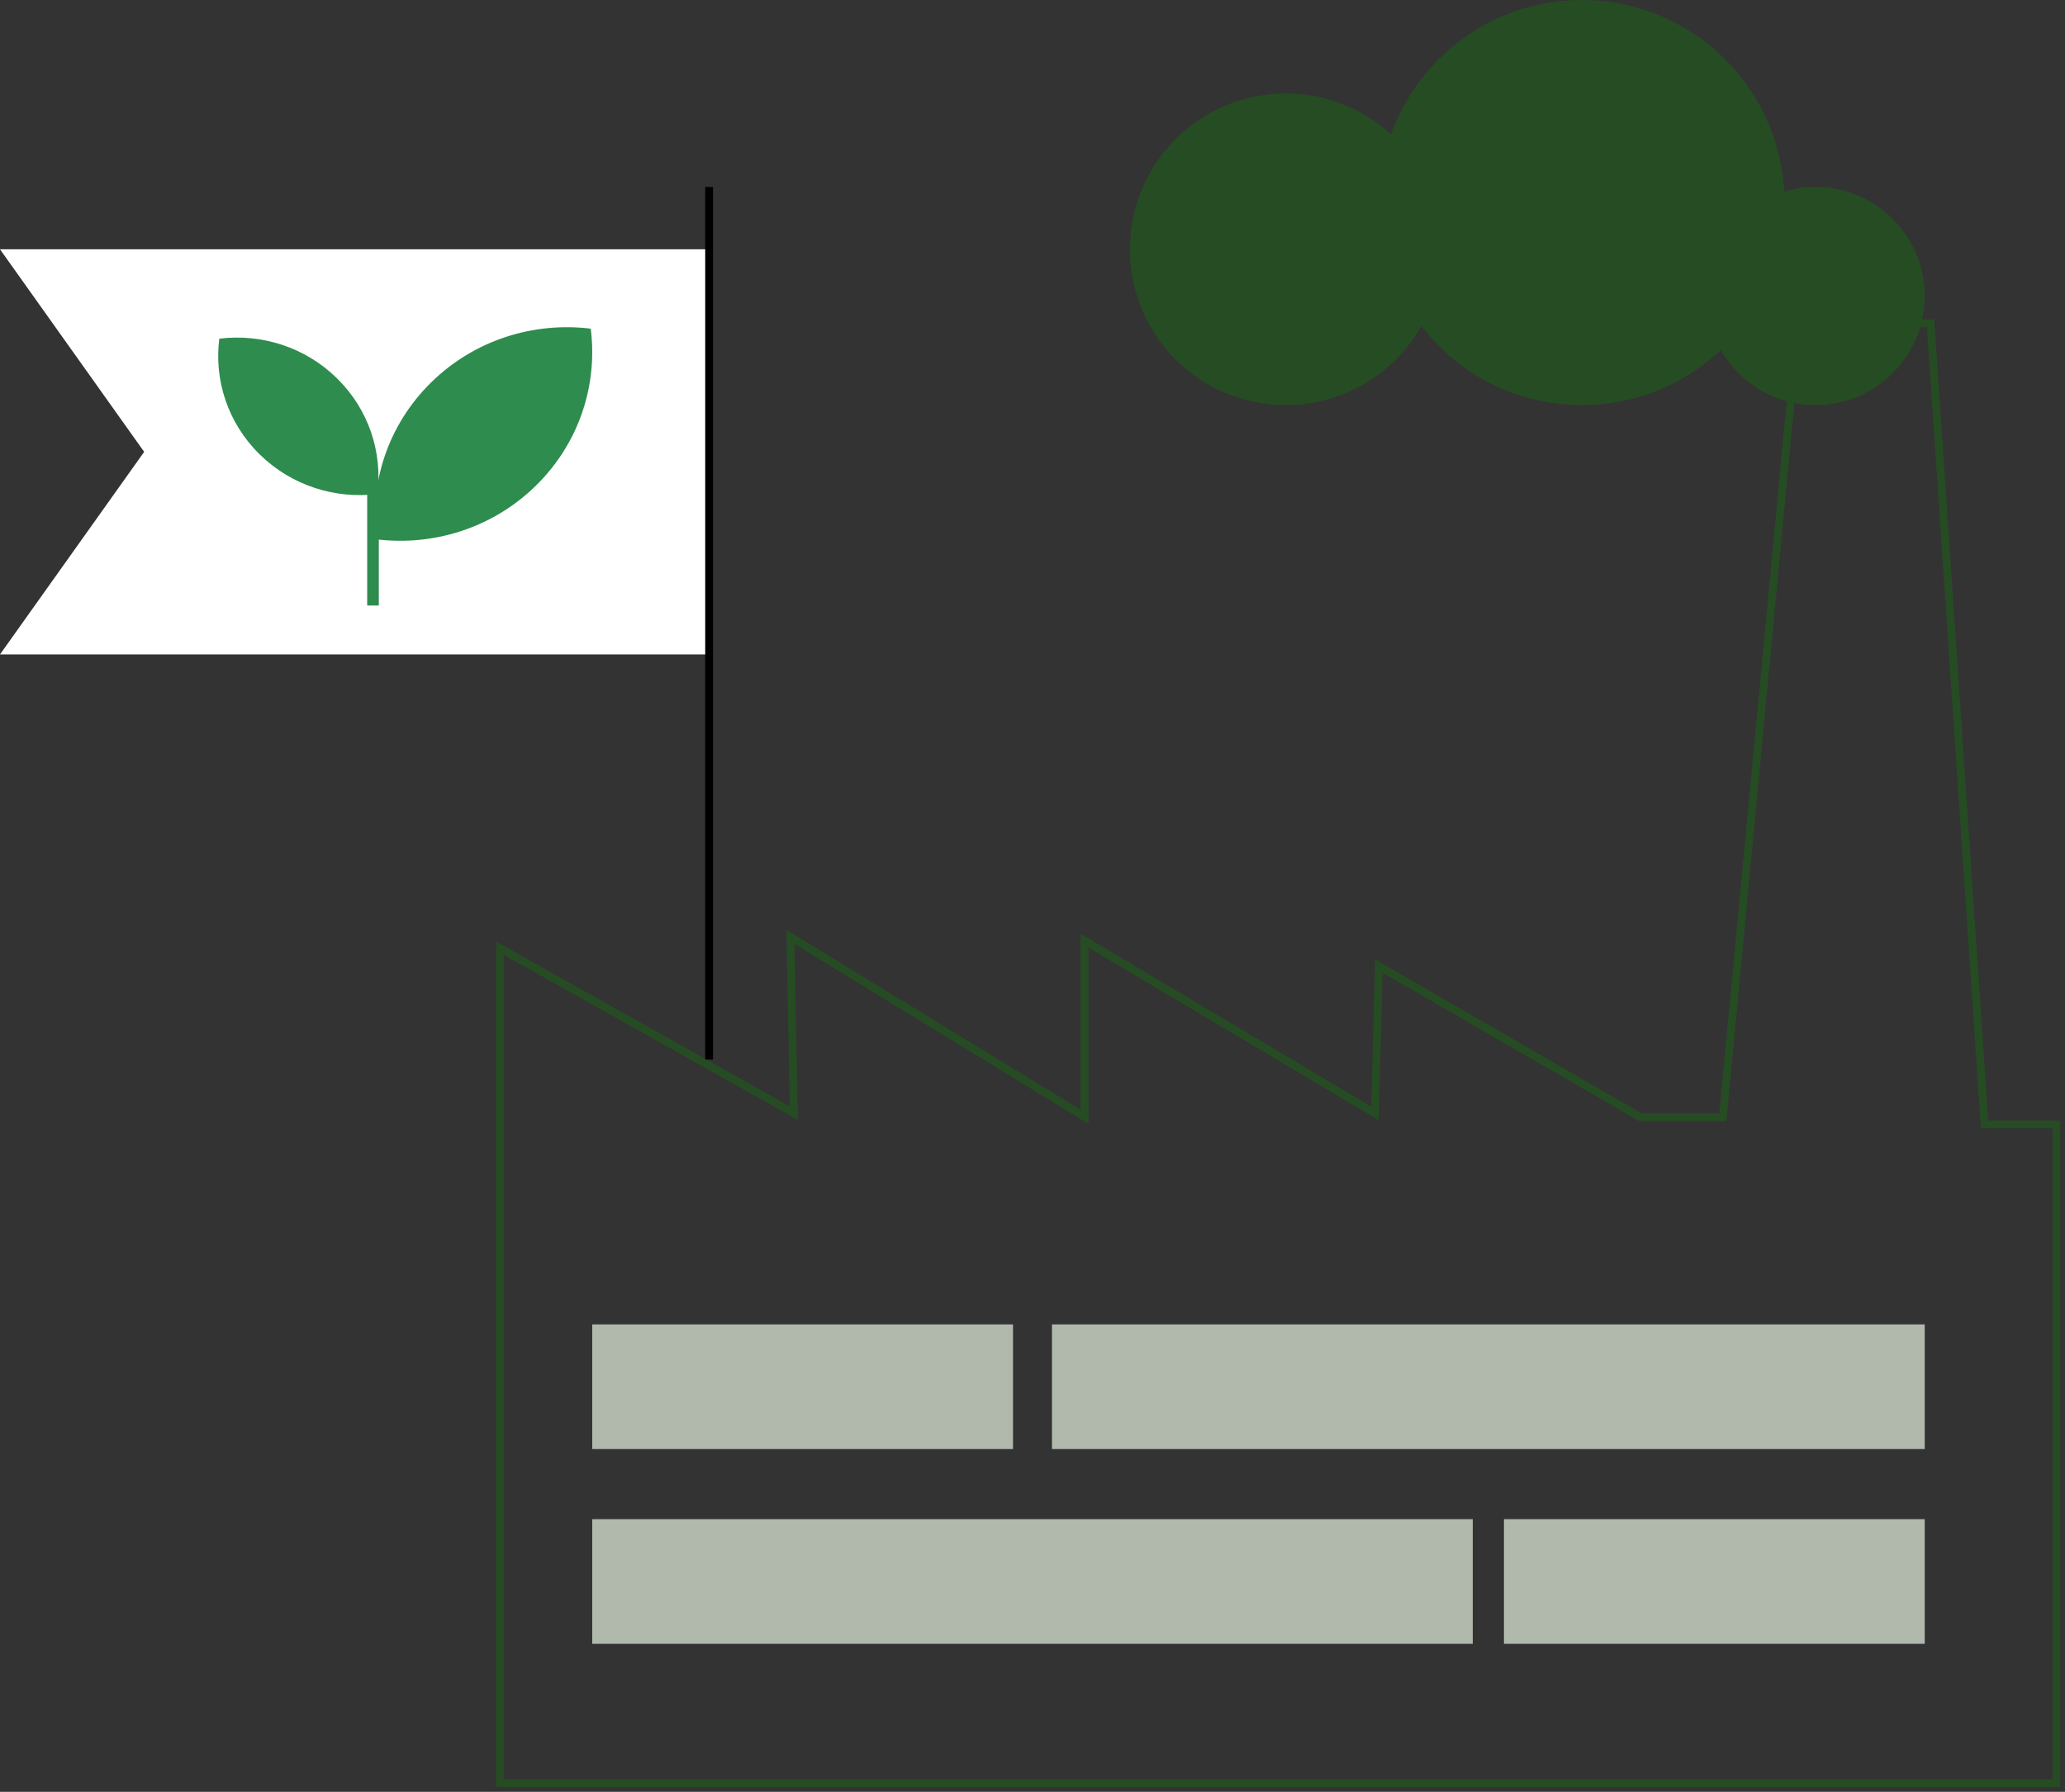
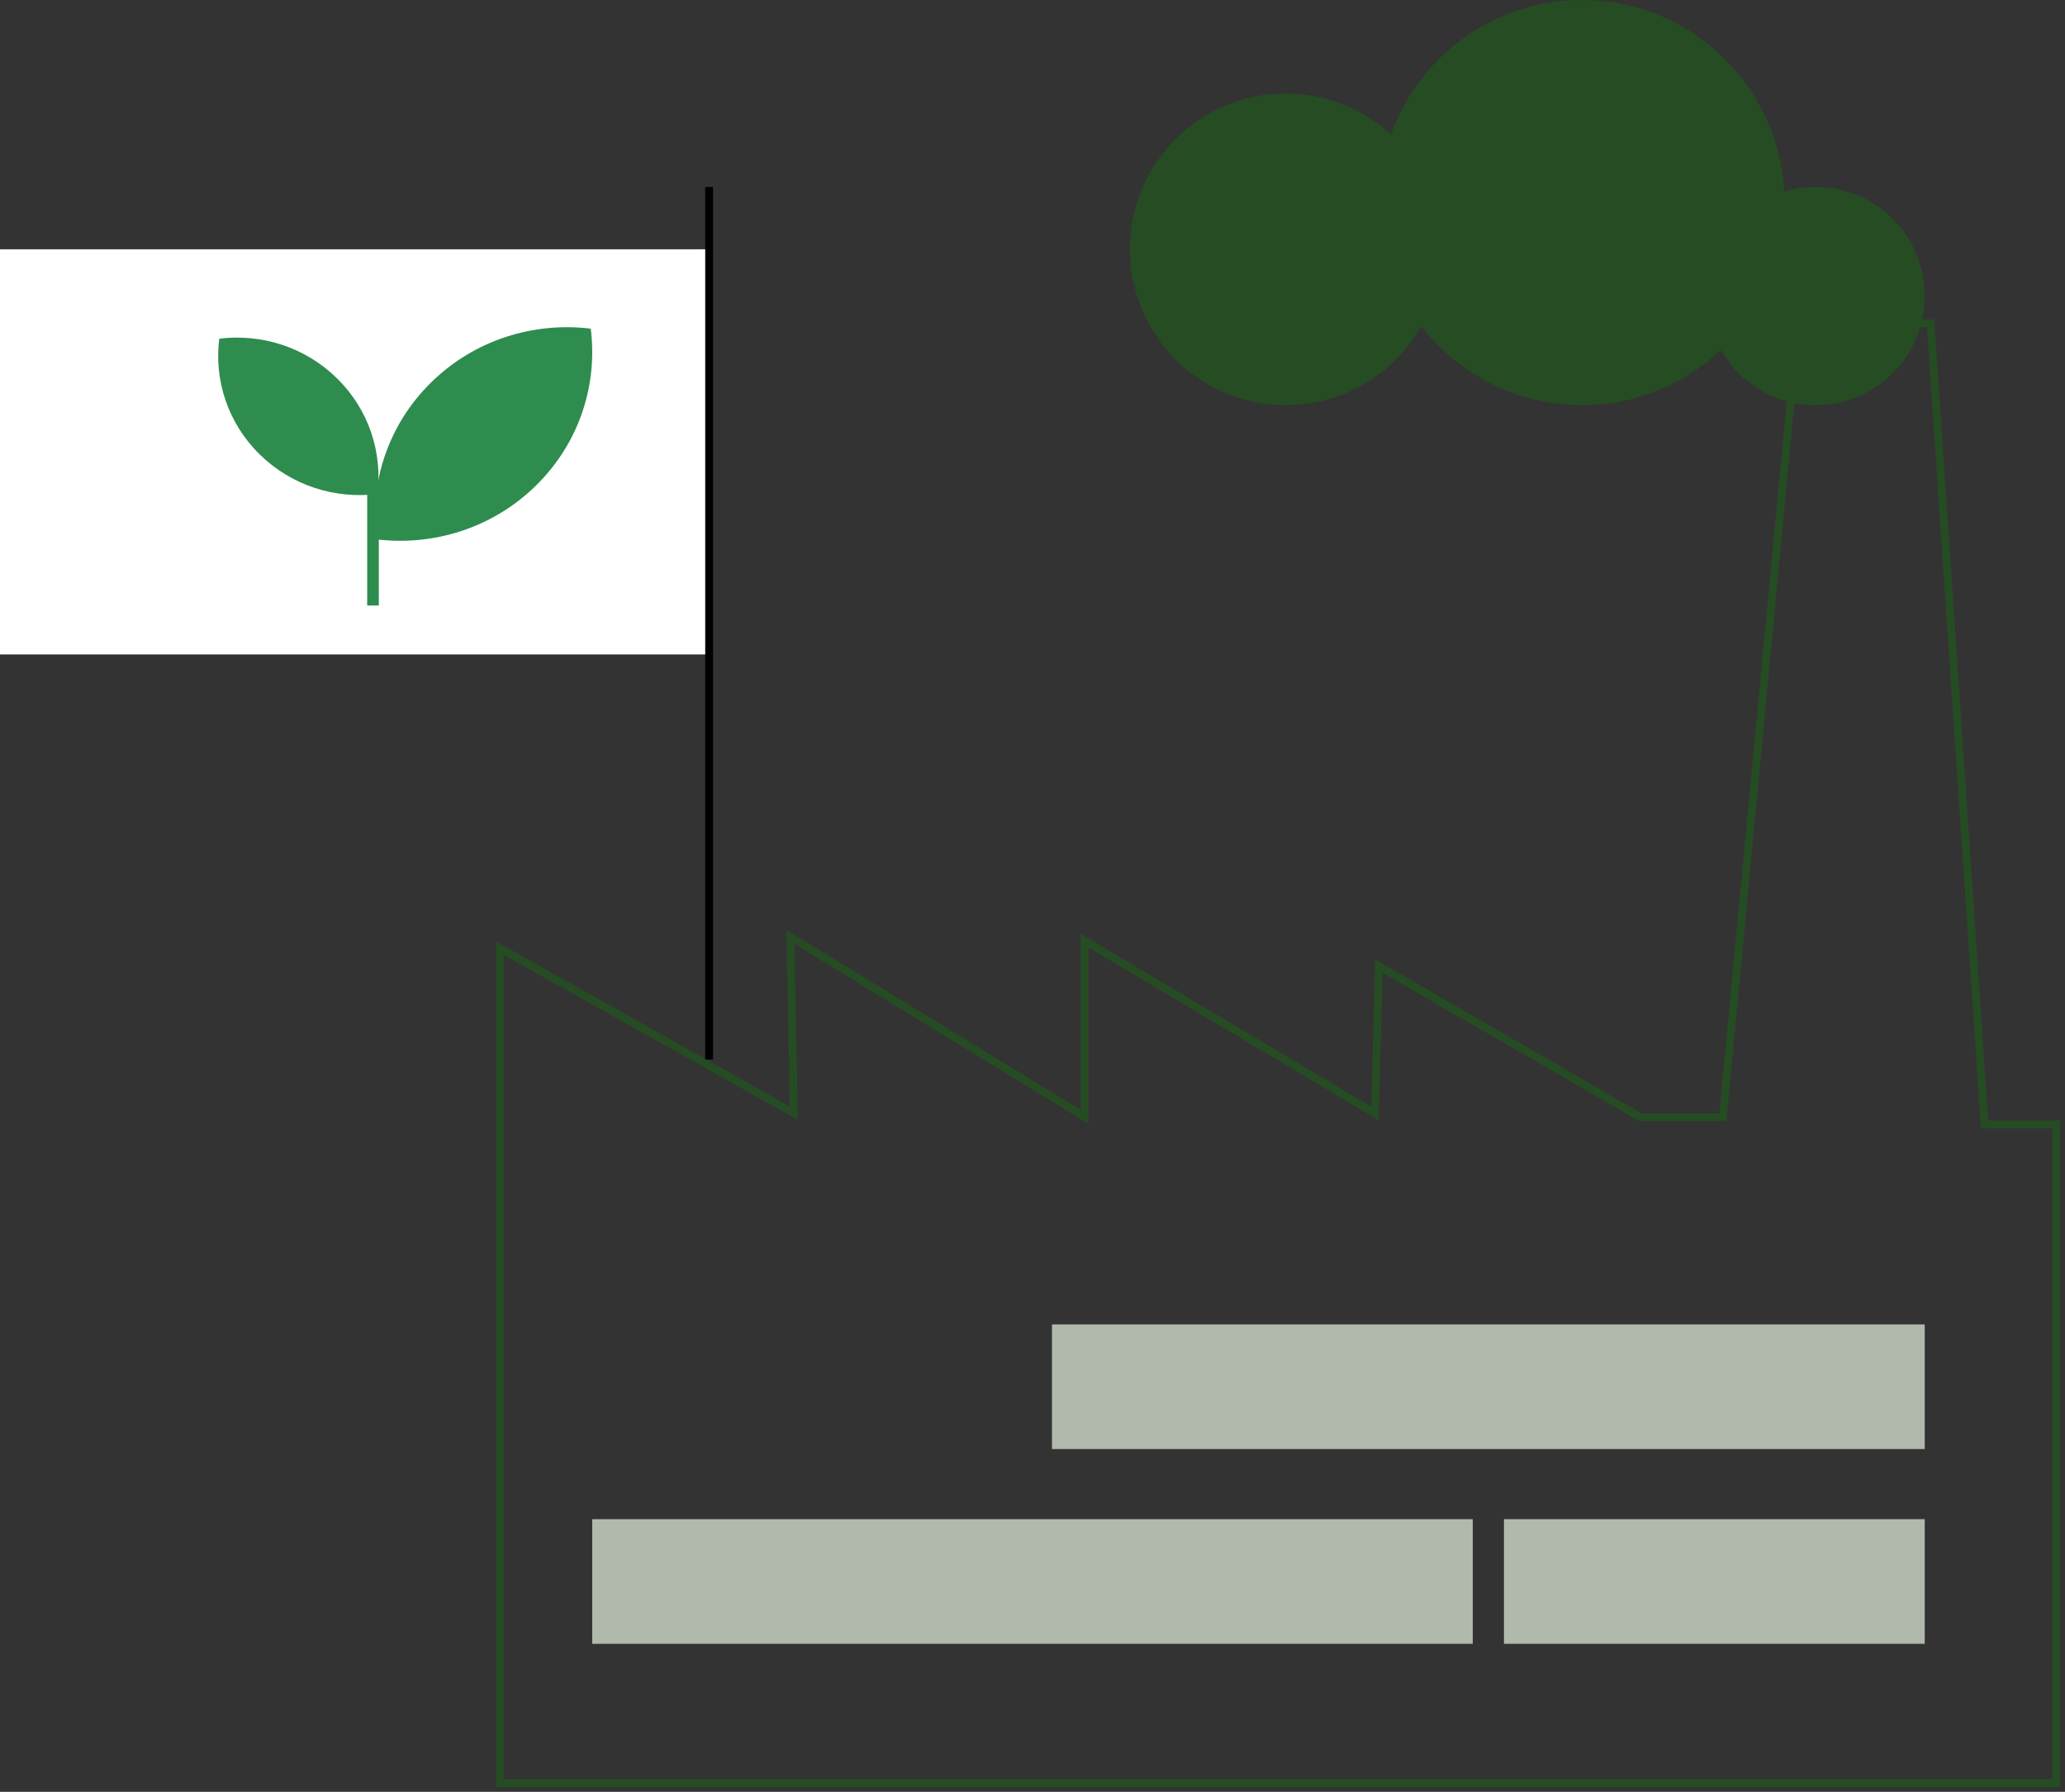
<svg xmlns="http://www.w3.org/2000/svg" width="265" height="230" viewBox="0 0 265 230" fill="none">
  <rect x="0" y="0" width="265" height="230" fill="#333333" stroke="none" />
  <path d="M254.678 144.334L247.748 41.5H230.737L221.092 143.41H210.527L176.941 124L176.456 142.923L139.187 120.741V143.361L101.433 120.254L101.869 142.875L64.164 121.714V228.881H263.886V144.334H254.678Z" stroke="#264C23" />
  <circle cx="233" cy="38" r="14" fill="#264C23" />
  <circle cx="165" cy="32" r="20" fill="#264C23" />
  <circle cx="203" cy="26" r="26" fill="#264C23" />
-   <path d="M0 32H91V84H0L18.5 58L0 32Z" fill="white" />
+   <path d="M0 32H91V84H0L0 32Z" fill="white" />
  <path d="M91 24V136" stroke="black" />
  <path d="M55.324 49.091C49.733 54.587 47.392 62.069 48.299 69.227C55.582 70.119 63.194 67.818 68.785 62.323C74.377 56.827 76.717 49.344 75.81 42.187C68.528 41.295 60.915 43.596 55.324 49.091Z" fill="#2E8C4E" />
  <path d="M33.32 58.321C37.444 62.375 43.057 64.073 48.428 63.412C49.097 58.134 47.372 52.617 43.248 48.563C39.124 44.509 33.513 42.811 28.14 43.472C27.471 48.75 29.196 54.268 33.32 58.321Z" fill="#2E8C4E" />
  <path d="M48.613 63.231H47.121V77.725H48.613V63.231Z" fill="#2E8C4E" />
-   <rect x="76" y="170" width="54" height="16" fill="#B1B9AC" />
  <rect x="76" y="195" width="113" height="16" fill="#B1B9AC" />
  <rect x="135" y="170" width="112" height="16" fill="#B1B9AC" />
  <rect x="193" y="195" width="54" height="16" fill="#B1B9AC" />
</svg>